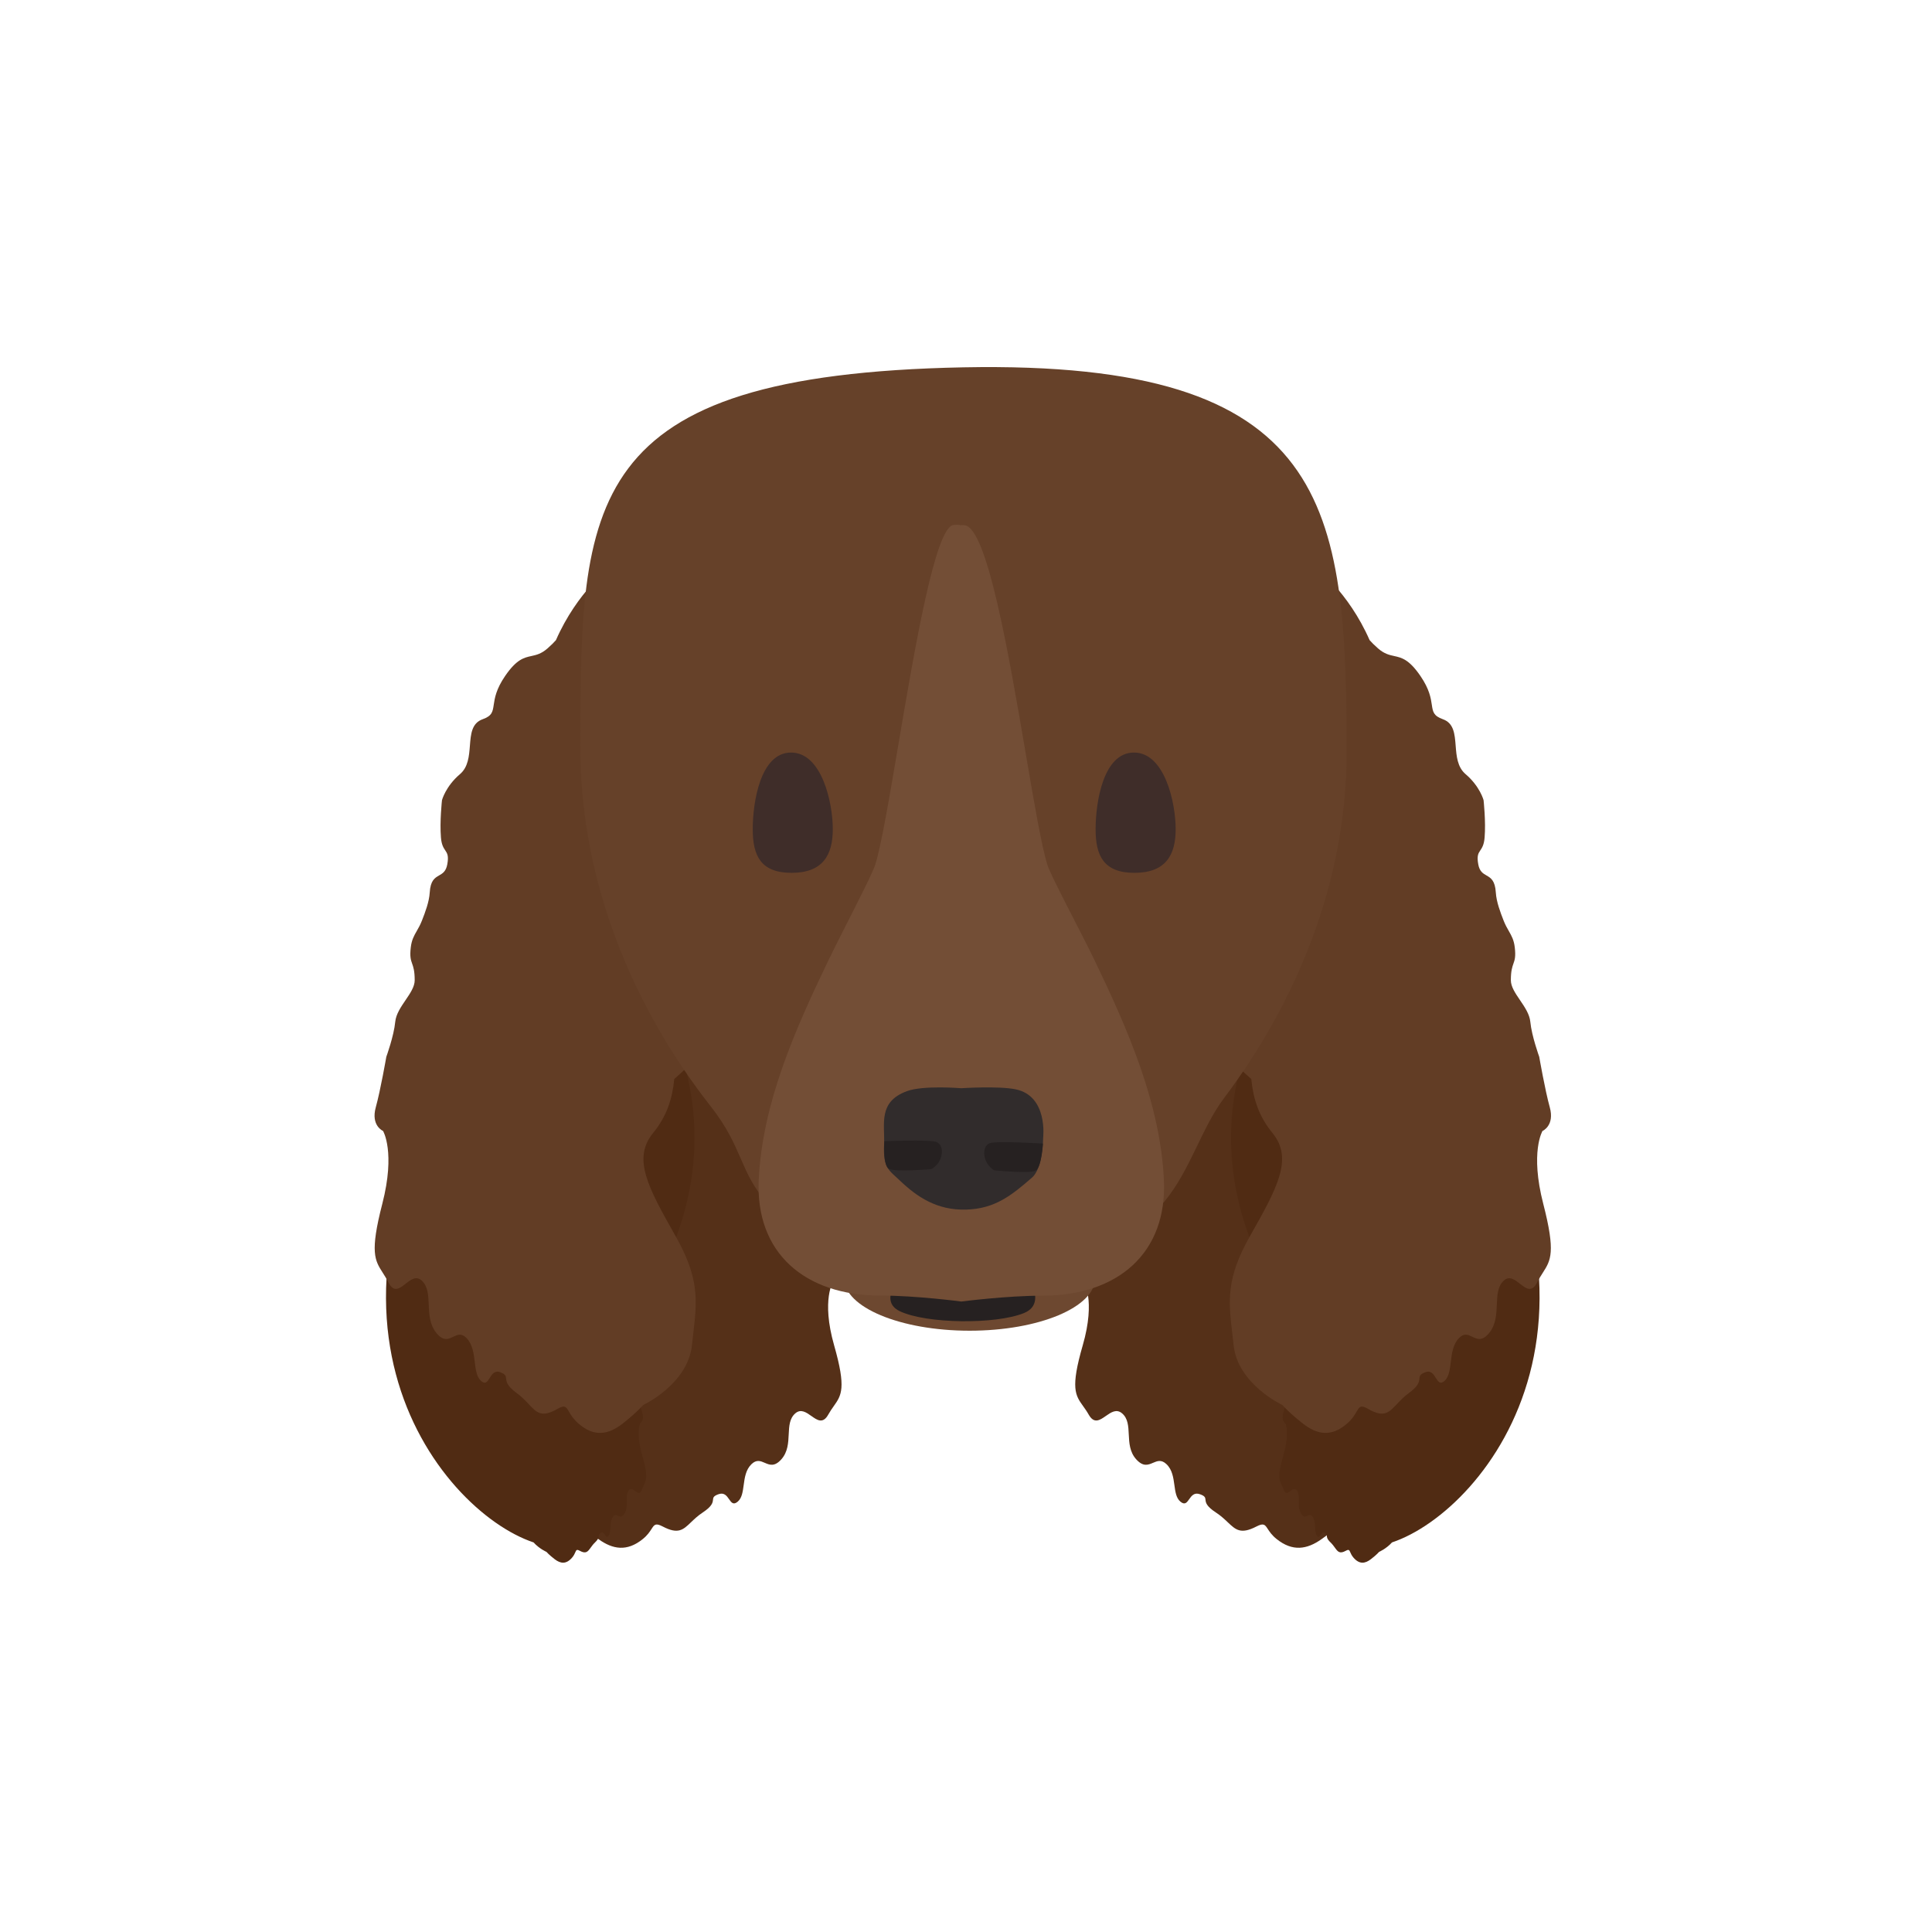
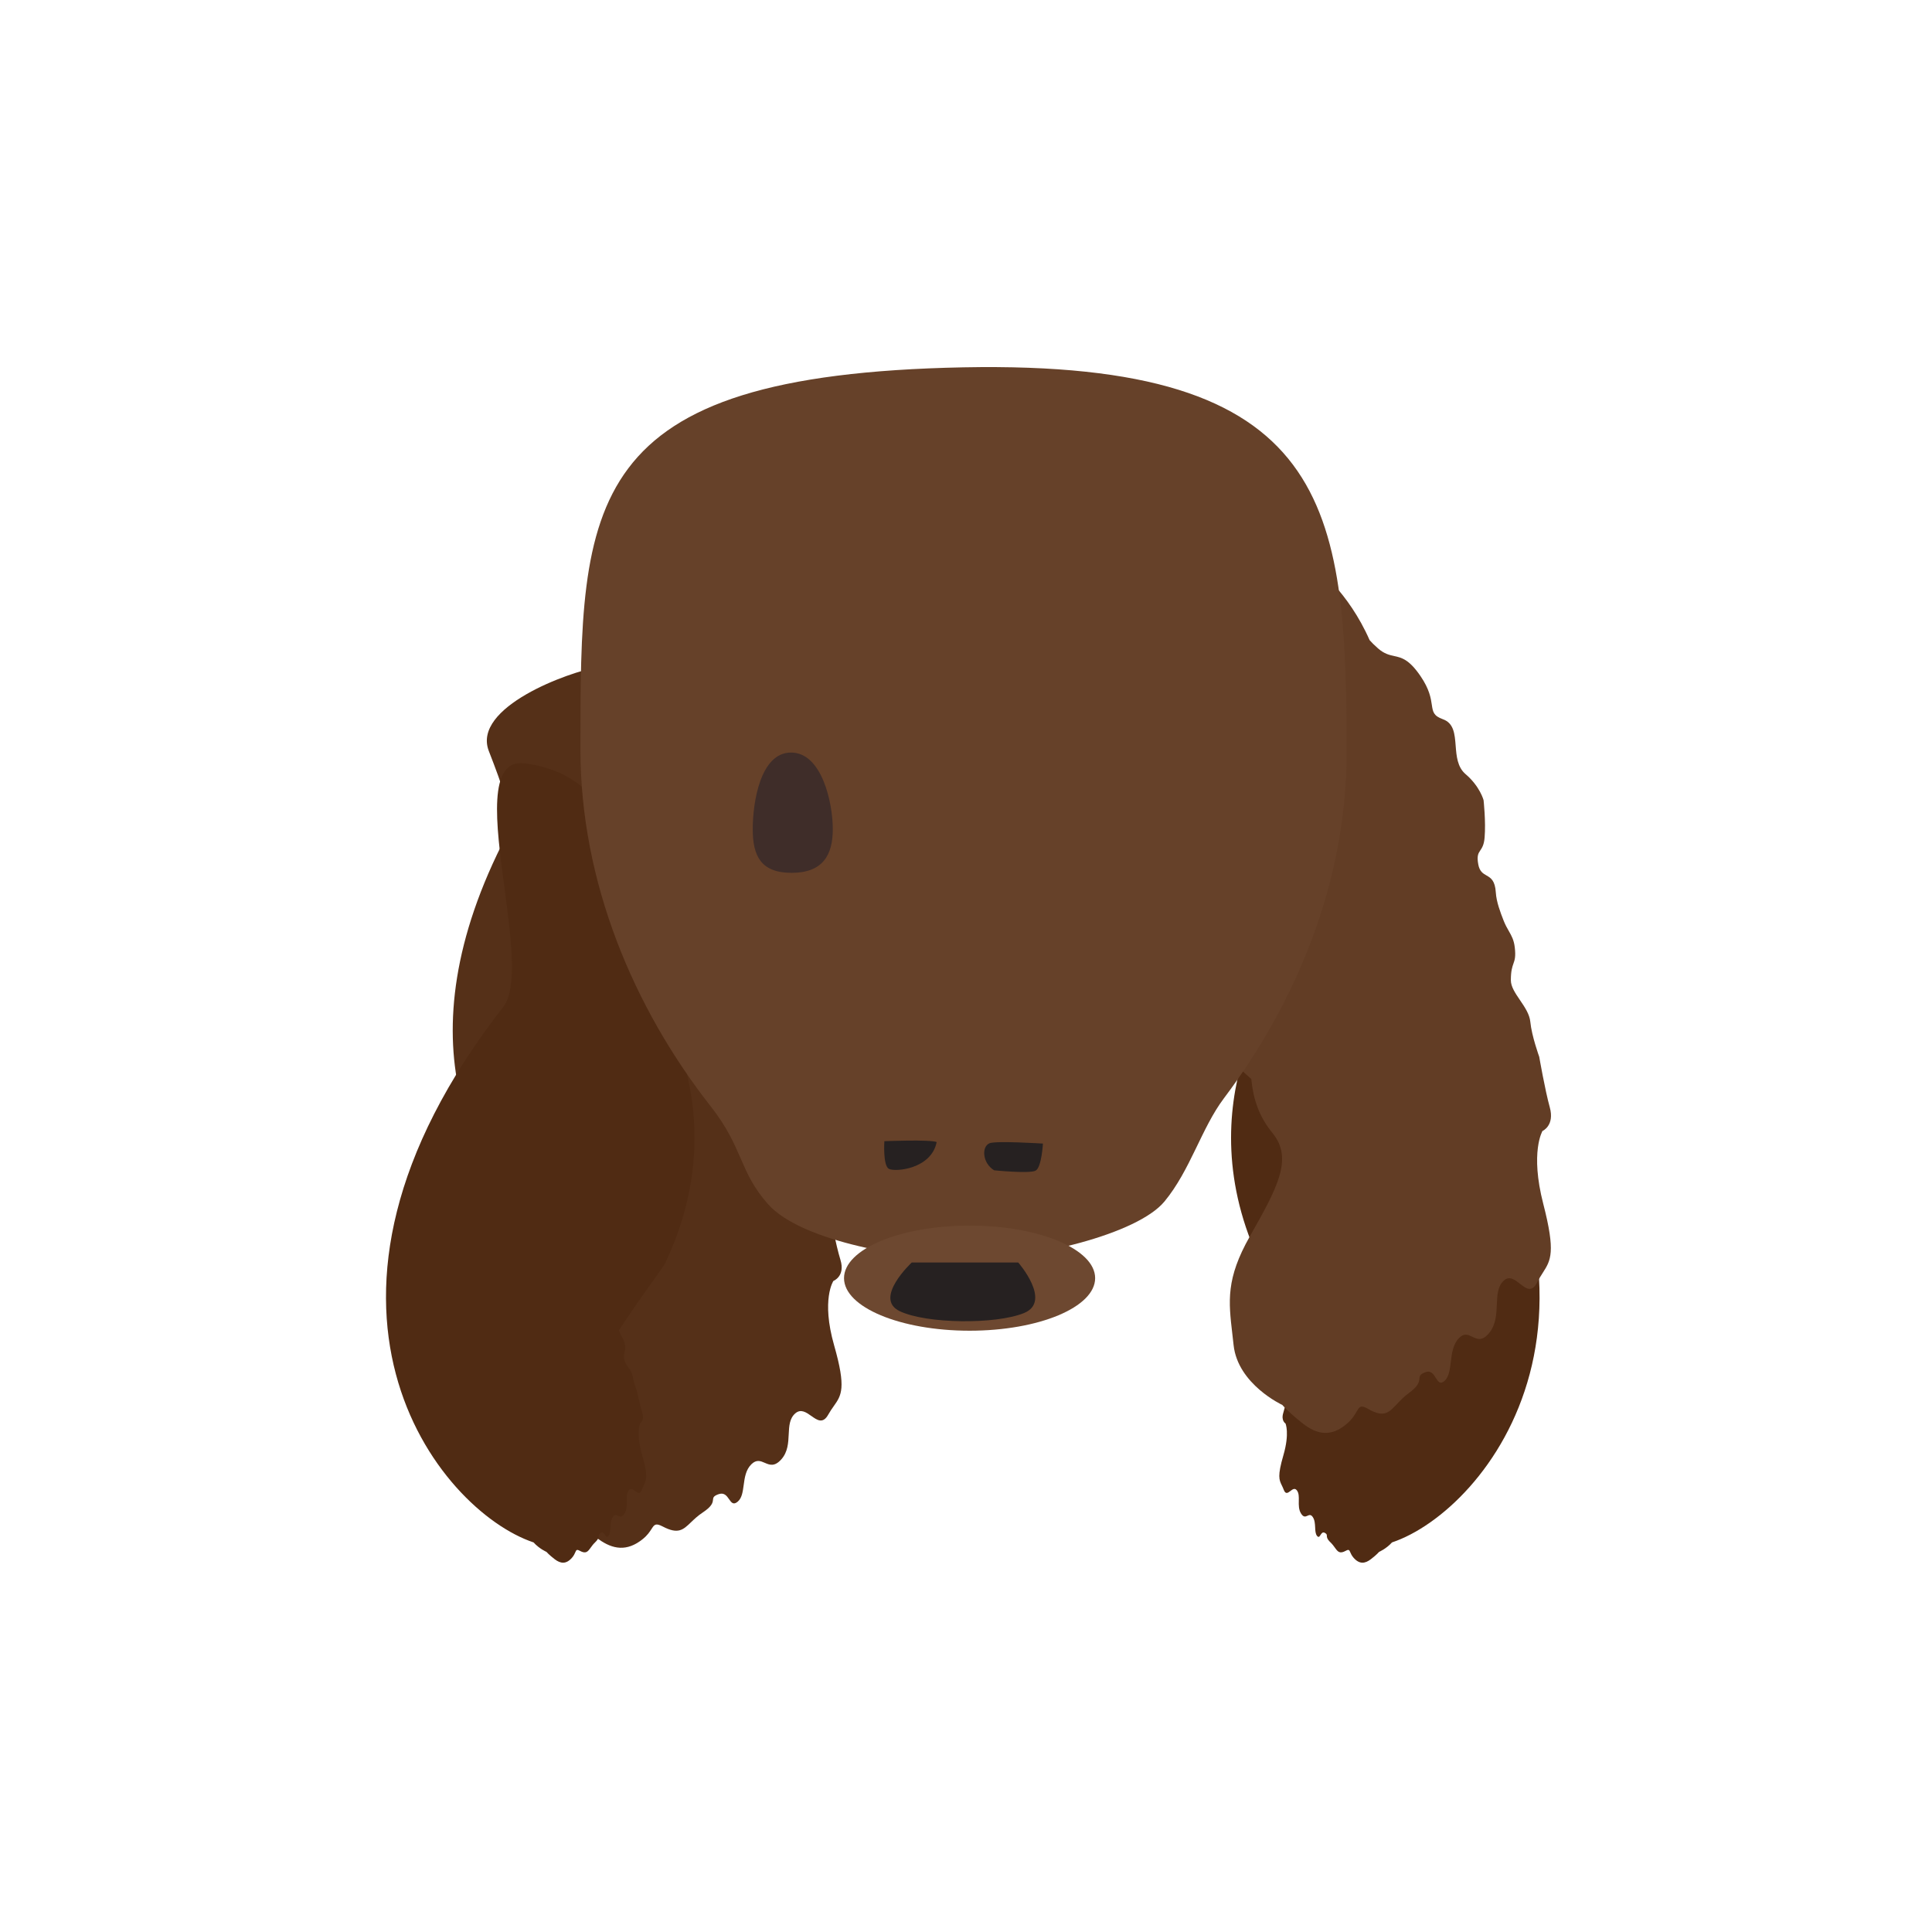
<svg xmlns="http://www.w3.org/2000/svg" width="300" height="300" viewBox="0 0 300 300" fill="none">
-   <path d="M204.054 119.085C206.774 111.193 192.651 101.549 205.156 103.558C209.891 104.319 225.127 109.814 222.462 116.617C220.4 121.883 218.329 127.171 219.67 129.71C236.703 161.98 224.664 182.964 213.064 191.775C212.794 194.349 211.965 196.838 209.816 199.173C206.581 202.685 209.002 206.62 213.297 213.384C216.974 219.175 216.572 222.246 215.985 226.738C215.92 227.234 215.853 227.747 215.789 228.283C215.144 233.675 208.289 236.501 208.289 236.501C208.289 236.501 207.346 237.5 205.156 239.033C202.966 240.566 200.733 240.991 198.212 238.964C197.493 238.386 197.132 237.835 196.863 237.424C196.421 236.747 196.227 236.45 195.09 237.038C192.667 238.291 191.89 237.554 190.651 236.381C190.153 235.909 189.58 235.366 188.796 234.854C187.295 233.873 187.233 233.304 187.188 232.886C187.15 232.543 187.124 232.302 186.319 232.02C185.424 231.706 185.014 232.288 184.653 232.801C184.295 233.311 183.985 233.752 183.295 233.174C182.636 232.623 182.503 231.652 182.361 230.609C182.203 229.458 182.034 228.219 181.134 227.358C180.334 226.592 179.698 226.865 179.041 227.146C178.29 227.468 177.513 227.802 176.433 226.604C175.406 225.464 175.338 224.049 175.274 222.725C175.212 221.44 175.154 220.24 174.228 219.458C173.357 218.723 172.518 219.309 171.712 219.873C170.779 220.525 169.891 221.147 169.047 219.652C168.756 219.137 168.459 218.724 168.185 218.342C166.979 216.659 166.197 215.57 168.126 208.907C170.189 201.782 168.245 198.905 168.245 198.905C168.245 198.905 166.338 198.184 167.128 195.647C167.855 193.314 168.748 188.728 168.748 188.728C168.748 188.728 169.912 185.88 170.119 183.938C170.231 182.888 170.985 181.9 171.709 180.952C172.427 180.011 173.116 179.109 173.115 178.226C173.114 176.94 172.905 176.41 172.72 175.943C172.518 175.432 172.346 174.996 172.511 173.73C172.645 172.694 173.009 172.128 173.431 171.47C173.689 171.069 173.969 170.634 174.231 170.036C174.739 168.882 175.342 167.47 175.429 166.191C175.543 164.526 176.216 164.18 176.872 163.842C177.407 163.567 177.931 163.298 178.131 162.324C178.374 161.143 178.123 160.81 177.811 160.395C177.55 160.048 177.247 159.645 177.154 158.642C176.95 156.44 177.315 153.516 177.315 153.516C177.315 153.516 177.859 151.636 180.08 149.948C181.353 148.981 181.485 147.47 181.611 146.039C181.751 144.444 181.883 142.947 183.575 142.411C185.026 141.951 185.119 141.39 185.28 140.427C185.429 139.533 185.635 138.293 187.039 136.468C188.793 134.185 189.927 133.963 191.076 133.739C191.836 133.59 192.603 133.44 193.559 132.692C194.148 132.231 194.552 131.869 194.853 131.559C198.144 124.884 203.188 121.548 203.188 121.548C203.471 120.777 203.756 119.949 204.054 119.085Z" fill="#553018" />
  <path d="M199.605 147.934C200.719 136.404 202.258 120.459 217.545 118.53C223.334 117.8 222.005 127.803 220.669 137.858C219.635 145.642 218.596 153.458 220.852 156.351C256.791 202.437 230.963 234.552 216.149 239.506C215.241 240.509 214.151 240.972 214.151 240.972C214.151 240.972 213.756 241.435 212.859 242.12C211.963 242.805 211.081 242.94 210.156 241.854C209.892 241.544 209.767 241.259 209.674 241.047C209.521 240.697 209.453 240.544 208.994 240.796C208.015 241.335 207.733 240.945 207.283 240.323C207.102 240.073 206.895 239.785 206.604 239.506C206.046 238.97 206.038 238.687 206.032 238.478C206.028 238.307 206.024 238.187 205.718 238.021C205.379 237.836 205.202 238.11 205.047 238.352C204.893 238.592 204.76 238.799 204.508 238.491C204.267 238.196 204.242 237.711 204.216 237.191C204.187 236.616 204.156 235.998 203.83 235.542C203.54 235.136 203.284 235.249 203.021 235.367C202.719 235.501 202.407 235.64 202.02 235.011C201.652 234.413 201.665 233.711 201.677 233.054C201.689 232.416 201.701 231.82 201.362 231.403C201.043 231.01 200.7 231.272 200.37 231.524C199.988 231.815 199.625 232.093 199.338 231.326C199.239 231.061 199.135 230.847 199.039 230.649C198.617 229.776 198.343 229.211 199.282 225.98C200.287 222.524 199.61 221.036 199.61 221.036C199.61 221.036 198.888 220.616 199.267 219.387C199.616 218.257 200.093 216.019 200.093 216.019C200.093 216.019 200.627 214.649 200.762 213.695C200.835 213.18 201.157 212.716 201.466 212.271C201.772 211.83 202.065 211.407 202.09 210.97C202.126 210.334 202.059 210.065 202.001 209.827C201.936 209.568 201.882 209.347 201.981 208.726C202.063 208.218 202.22 207.95 202.404 207.639C202.515 207.449 202.637 207.243 202.756 206.956C202.804 206.841 202.854 206.72 202.903 206.595C201.309 204.104 199.357 201.355 197.022 198.066C196.638 197.525 196.244 196.97 195.839 196.398C183.6 171.014 199.238 151.538 199.238 151.538C199.367 150.406 199.483 149.196 199.605 147.934Z" fill="#502B13" />
  <path d="M203.391 85.285C200.646 76.353 196.85 64.001 184.234 66.274C179.457 67.135 182.131 74.793 184.819 82.492C186.899 88.451 188.989 94.435 187.636 97.309C170.451 133.829 182.598 157.575 194.301 167.546C194.573 170.459 195.409 173.276 197.578 175.918C200.841 179.892 198.399 184.345 194.065 192.001C190.356 198.554 190.761 202.029 191.354 207.112C191.419 207.674 191.487 208.255 191.552 208.861C192.202 214.964 199.118 218.161 199.118 218.161C199.118 218.161 200.07 219.292 202.279 221.026C204.489 222.761 206.741 223.242 209.285 220.949C210.011 220.295 210.375 219.671 210.646 219.206C211.092 218.44 211.288 218.104 212.435 218.769C214.88 220.187 215.664 219.353 216.913 218.025C217.416 217.491 217.994 216.877 218.785 216.297C220.3 215.187 220.362 214.543 220.407 214.07C220.445 213.682 220.471 213.41 221.284 213.09C222.187 212.735 222.601 213.394 222.964 213.974C223.326 214.551 223.639 215.05 224.335 214.396C224.999 213.773 225.133 212.674 225.278 211.493C225.436 210.191 225.607 208.789 226.515 207.814C227.322 206.948 227.964 207.256 228.626 207.575C229.384 207.939 230.169 208.316 231.258 206.961C232.294 205.671 232.363 204.07 232.428 202.571C232.49 201.117 232.549 199.759 233.482 198.875C234.361 198.042 235.208 198.706 236.021 199.344C236.962 200.082 237.858 200.785 238.71 199.094C239.004 198.511 239.302 198.044 239.579 197.611C240.796 195.707 241.585 194.474 239.638 186.934C237.557 178.871 239.519 175.615 239.519 175.615C239.519 175.615 241.443 174.799 240.646 171.928C239.912 169.288 239.011 164.098 239.011 164.098C239.011 164.098 237.837 160.874 237.628 158.677C237.516 157.489 236.754 156.371 236.024 155.298C235.299 154.233 234.605 153.213 234.605 152.213C234.606 150.758 234.817 150.158 235.004 149.629C235.207 149.051 235.381 148.558 235.215 147.125C235.08 145.952 234.713 145.312 234.287 144.568C234.027 144.114 233.744 143.621 233.479 142.945C232.967 141.638 232.359 140.04 232.271 138.594C232.156 136.709 231.477 136.317 230.815 135.936C230.275 135.624 229.747 135.319 229.545 134.217C229.3 132.881 229.553 132.504 229.868 132.035C230.131 131.642 230.437 131.186 230.53 130.051C230.736 127.558 230.368 124.249 230.368 124.249C230.368 124.249 229.819 122.122 227.579 120.212C226.295 119.117 226.161 117.407 226.034 115.788C225.892 113.982 225.759 112.289 224.053 111.682C222.589 111.162 222.494 110.526 222.332 109.437C222.182 108.425 221.974 107.023 220.558 104.957C218.788 102.373 217.643 102.122 216.484 101.868C215.718 101.7 214.944 101.53 213.979 100.683C213.385 100.162 212.977 99.753 212.673 99.401C209.354 91.847 204.265 88.072 204.265 88.072C203.98 87.2 203.692 86.263 203.391 85.285Z" fill="#623D25" />
  <path d="M94.069 119.085C91.384 111.193 105.321 101.549 92.981 103.558C88.308 104.319 73.273 109.814 75.903 116.617C77.938 121.883 79.981 127.171 78.659 129.71C61.849 161.98 73.73 182.964 85.177 191.775C85.444 194.349 86.261 196.838 88.383 199.173C91.575 202.685 89.186 206.62 84.947 213.384C81.319 219.175 81.715 222.246 82.295 226.738C82.359 227.234 82.425 227.747 82.488 228.283C83.125 233.675 89.889 236.501 89.889 236.501C89.889 236.501 90.82 237.5 92.981 239.033C95.143 240.566 97.346 240.991 99.834 238.964C100.544 238.386 100.9 237.835 101.165 237.424C101.601 236.747 101.793 236.45 102.915 237.038C105.306 238.291 106.073 237.554 107.295 236.381C107.787 235.909 108.352 235.366 109.126 234.854C110.607 233.873 110.668 233.304 110.713 232.886C110.75 232.543 110.775 232.302 111.57 232.02C112.454 231.706 112.858 232.288 113.214 232.801C113.568 233.311 113.874 233.752 114.555 233.174C115.205 232.623 115.336 231.652 115.477 230.609C115.632 229.458 115.799 228.219 116.687 227.358C117.477 226.592 118.104 226.865 118.752 227.146C119.493 227.468 120.261 227.802 121.326 226.604C122.34 225.464 122.407 224.049 122.47 222.725C122.532 221.44 122.589 220.24 123.502 219.458C124.362 218.723 125.189 219.309 125.985 219.873C126.905 220.525 127.782 221.147 128.615 219.652C128.903 219.137 129.195 218.724 129.465 218.342C130.656 216.659 131.427 215.57 129.523 208.907C127.488 201.782 129.407 198.905 129.407 198.905C129.407 198.905 131.289 198.184 130.508 195.647C129.791 193.314 128.91 188.728 128.91 188.728C128.91 188.728 127.761 185.88 127.557 183.938C127.447 182.888 126.702 181.9 125.988 180.952C125.279 180.011 124.6 179.109 124.6 178.226C124.601 176.94 124.808 176.41 124.99 175.943C125.189 175.432 125.359 174.996 125.197 173.73C125.064 172.694 124.706 172.128 124.289 171.47C124.034 171.069 123.758 170.634 123.499 170.036C122.998 168.882 122.403 167.47 122.317 166.191C122.205 164.526 121.541 164.18 120.893 163.842C120.365 163.567 119.848 163.298 119.65 162.324C119.411 161.143 119.659 160.81 119.966 160.395C120.223 160.048 120.523 159.645 120.614 158.642C120.816 156.44 120.456 153.516 120.456 153.516C120.456 153.516 119.919 151.636 117.727 149.948C116.471 148.981 116.34 147.47 116.216 146.039C116.078 144.444 115.948 142.947 114.279 142.411C112.846 141.951 112.754 141.39 112.596 140.427C112.449 139.533 112.245 138.293 110.86 136.468C109.129 134.185 108.009 133.963 106.876 133.739C106.126 133.59 105.369 133.44 104.425 132.692C103.844 132.231 103.445 131.869 103.148 131.559C99.901 124.884 94.924 121.548 94.924 121.548C94.644 120.777 94.363 119.949 94.069 119.085Z" fill="#553018" />
  <path d="M99.396 147.934C98.282 136.404 96.743 120.459 81.456 118.53C75.667 117.8 76.996 127.803 78.332 137.858C79.366 145.642 80.404 153.458 78.148 156.351C42.21 202.437 68.038 234.552 82.852 239.506C83.76 240.509 84.85 240.972 84.85 240.972C84.85 240.972 85.245 241.435 86.142 242.12C87.038 242.805 87.92 242.94 88.845 241.854C89.109 241.544 89.234 241.259 89.327 241.047C89.48 240.697 89.548 240.544 90.007 240.796C90.986 241.335 91.268 240.945 91.718 240.323C91.898 240.073 92.106 239.785 92.397 239.506C92.955 238.97 92.963 238.687 92.969 238.478C92.973 238.307 92.977 238.187 93.282 238.021C93.622 237.836 93.799 238.11 93.953 238.352C94.108 238.592 94.241 238.799 94.493 238.491C94.734 238.196 94.759 237.711 94.785 237.191C94.814 236.616 94.845 235.998 95.171 235.542C95.461 235.136 95.717 235.249 95.98 235.367C96.282 235.501 96.594 235.64 96.981 235.011C97.349 234.413 97.336 233.711 97.324 233.054C97.312 232.416 97.3 231.82 97.639 231.403C97.957 231.01 98.301 231.272 98.631 231.524C99.013 231.815 99.376 232.093 99.663 231.326C99.762 231.061 99.866 230.847 99.962 230.649C100.384 229.776 100.658 229.211 99.719 225.98C98.714 222.524 99.391 221.036 99.391 221.036C99.391 221.036 100.113 220.616 99.734 219.387C99.385 218.257 98.908 216.019 98.908 216.019C98.908 216.019 98.374 214.649 98.239 213.695C98.166 213.18 97.844 212.716 97.535 212.271C97.229 211.83 96.936 211.407 96.911 210.97C96.875 210.334 96.942 210.065 97 209.827C97.064 209.568 97.119 209.347 97.02 208.726C96.938 208.218 96.78 207.95 96.597 207.639C96.486 207.449 96.364 207.243 96.245 206.956C96.197 206.841 96.147 206.72 96.097 206.595C97.692 204.104 99.644 201.355 101.979 198.066C102.363 197.525 102.757 196.97 103.162 196.398C115.401 171.014 99.763 151.538 99.763 151.538C99.634 150.406 99.517 149.196 99.396 147.934Z" fill="#502B13" />
-   <path d="M95.608 85.285C98.353 76.353 102.149 64.001 114.765 66.274C119.542 67.135 116.868 74.793 114.181 82.492C112.1 88.451 110.011 94.435 111.363 97.309C128.548 133.829 116.401 157.575 104.698 167.546C104.426 170.459 103.59 173.276 101.421 175.918C98.158 179.892 100.6 184.345 104.934 192.001C108.643 198.554 108.238 202.029 107.645 207.112C107.58 207.674 107.512 208.255 107.448 208.861C106.797 214.964 99.881 218.161 99.881 218.161C99.881 218.161 98.929 219.292 96.72 221.026C94.51 222.761 92.258 223.242 89.714 220.949C88.988 220.295 88.624 219.671 88.353 219.206C87.907 218.44 87.711 218.104 86.564 218.769C84.12 220.187 83.335 219.353 82.086 218.025C81.583 217.491 81.005 216.877 80.214 216.297C78.7 215.187 78.637 214.543 78.592 214.07C78.554 213.682 78.528 213.41 77.715 213.09C76.812 212.735 76.399 213.394 76.035 213.974C75.673 214.551 75.36 215.05 74.664 214.396C74 213.773 73.866 212.674 73.722 211.493C73.563 210.191 73.392 208.789 72.484 207.814C71.677 206.948 71.035 207.256 70.373 207.575C69.615 207.939 68.831 208.316 67.741 206.961C66.705 205.671 66.636 204.07 66.572 202.571C66.509 201.117 66.45 199.759 65.517 198.875C64.638 198.042 63.792 198.706 62.978 199.344C62.037 200.082 61.141 200.785 60.289 199.094C59.995 198.511 59.697 198.044 59.42 197.611C58.203 195.707 57.414 194.474 59.361 186.934C61.442 178.871 59.48 175.615 59.48 175.615C59.48 175.615 57.556 174.799 58.354 171.928C59.087 169.288 59.988 164.098 59.988 164.098C59.988 164.098 61.163 160.874 61.371 158.677C61.484 157.489 62.245 156.371 62.975 155.298C63.7 154.233 64.394 153.213 64.394 152.213C64.393 150.758 64.182 150.158 63.995 149.629C63.792 149.051 63.618 148.558 63.784 147.125C63.919 145.952 64.286 145.312 64.712 144.568C64.973 144.114 65.255 143.621 65.52 142.945C66.032 141.638 66.64 140.04 66.728 138.594C66.843 136.709 67.522 136.317 68.184 135.936C68.724 135.624 69.253 135.319 69.454 134.217C69.699 132.881 69.446 132.504 69.132 132.035C68.869 131.642 68.563 131.186 68.469 130.051C68.263 127.558 68.631 124.249 68.631 124.249C68.631 124.249 69.18 122.122 71.421 120.212C72.705 119.117 72.838 117.407 72.966 115.788C73.107 113.982 73.24 112.289 74.946 111.682C76.41 111.162 76.505 110.526 76.667 109.437C76.817 108.425 77.025 107.023 78.441 104.957C80.212 102.373 81.356 102.122 82.515 101.868C83.282 101.7 84.055 101.53 85.02 100.683C85.614 100.162 86.022 99.753 86.326 99.401C89.645 91.847 94.734 88.072 94.734 88.072C95.02 87.2 95.308 86.263 95.608 85.285Z" fill="#623D25" />
  <path d="M90.131 116.374C90.131 77.907 90.131 58.195 149.613 57.039C206.723 55.929 209.095 78.497 209.095 116.964C209.095 136.841 201.344 155.539 190.05 170.539C186.56 175.174 184.848 181.684 180.824 186.559C176.623 191.648 160.547 195.565 149.623 195.565C141.574 195.565 124.5 192.956 119.208 186.925C114.708 181.797 115.453 178.286 110.351 171.782C98.361 156.496 90.131 136.924 90.131 116.374Z" fill="#664129" />
  <ellipse cx="150.556" cy="198.47" rx="19.497" ry="8.162" fill="#6D4830" />
  <path d="M141.579 196.039L158.11 196.039C158.11 196.039 163.397 202.087 159.014 203.886C154.631 205.684 143.839 205.577 139.706 203.596C135.573 201.615 141.579 196.039 141.579 196.039Z" fill="#262121" />
-   <path d="M128.672 149.05C123.445 159.908 118.39 171.279 117.817 183.172C117.268 194.558 124.977 201.173 136.697 201.173C142.291 201.173 149.273 202.101 149.273 202.101C149.273 202.101 156.246 201.194 161.849 201.194C173.568 201.194 181.278 194.579 180.729 183.193C180.155 171.3 175.16 159.908 169.934 149.05C167.931 144.889 163.188 136.048 162.642 134.311C161.74 131.443 160.601 124.776 159.293 117.113C156.647 101.624 153.307 82.062 149.816 81.562C149.505 81.518 149.301 81.525 149.168 81.569C149 81.484 148.686 81.466 148.076 81.517C145.244 81.753 142.068 100.476 139.461 115.844C138.065 124.071 136.833 131.336 135.904 134.29C135.357 136.027 130.674 144.889 128.672 149.05Z" fill="#734E36" />
-   <path d="M140.837 169.43C143.396 168.492 149.24 168.979 149.24 168.979C149.24 168.979 155.082 168.599 157.724 169.152C162.776 170.211 161.979 176.68 161.979 176.68C161.979 176.68 161.961 181.363 160.258 182.847C157.084 185.615 154.493 187.708 149.997 187.827C145.5 187.946 142.439 185.896 139.705 183.291C138.037 181.701 137.108 181.372 137.279 177.76C137.429 174.571 136.276 171.1 140.837 169.43Z" fill="#312C2C" />
-   <path d="M138.022 181.496C137.077 180.973 137.323 177.203 137.323 177.203C137.323 177.203 144.465 176.908 145.444 177.343C146.761 177.928 146.472 180.506 144.617 181.544C144.617 181.544 138.967 182.018 138.022 181.496Z" fill="#262121" />
+   <path d="M138.022 181.496C137.077 180.973 137.323 177.203 137.323 177.203C137.323 177.203 144.465 176.908 145.444 177.343C144.617 181.544 138.967 182.018 138.022 181.496Z" fill="#262121" />
  <path d="M160.814 181.774C161.745 181.267 161.946 177.574 161.946 177.574C161.946 177.574 154.609 177.107 153.646 177.526C152.351 178.09 152.586 180.664 154.377 181.726C154.377 181.726 159.882 182.281 160.814 181.774Z" fill="#262121" />
  <path d="M122.91 135.533C127.707 135.533 129.316 132.847 129.316 128.758C129.316 124.669 127.631 116.855 122.834 116.855C118.036 116.855 116.884 124.669 116.884 128.758C116.884 132.847 118.112 135.533 122.91 135.533Z" fill="#3F2D29" />
-   <path d="M176.151 135.533C180.948 135.533 182.557 132.847 182.557 128.758C182.557 124.669 180.872 116.855 176.075 116.855C171.277 116.855 170.125 124.669 170.125 128.758C170.125 132.847 171.353 135.533 176.151 135.533Z" fill="#3F2D29" />
</svg>